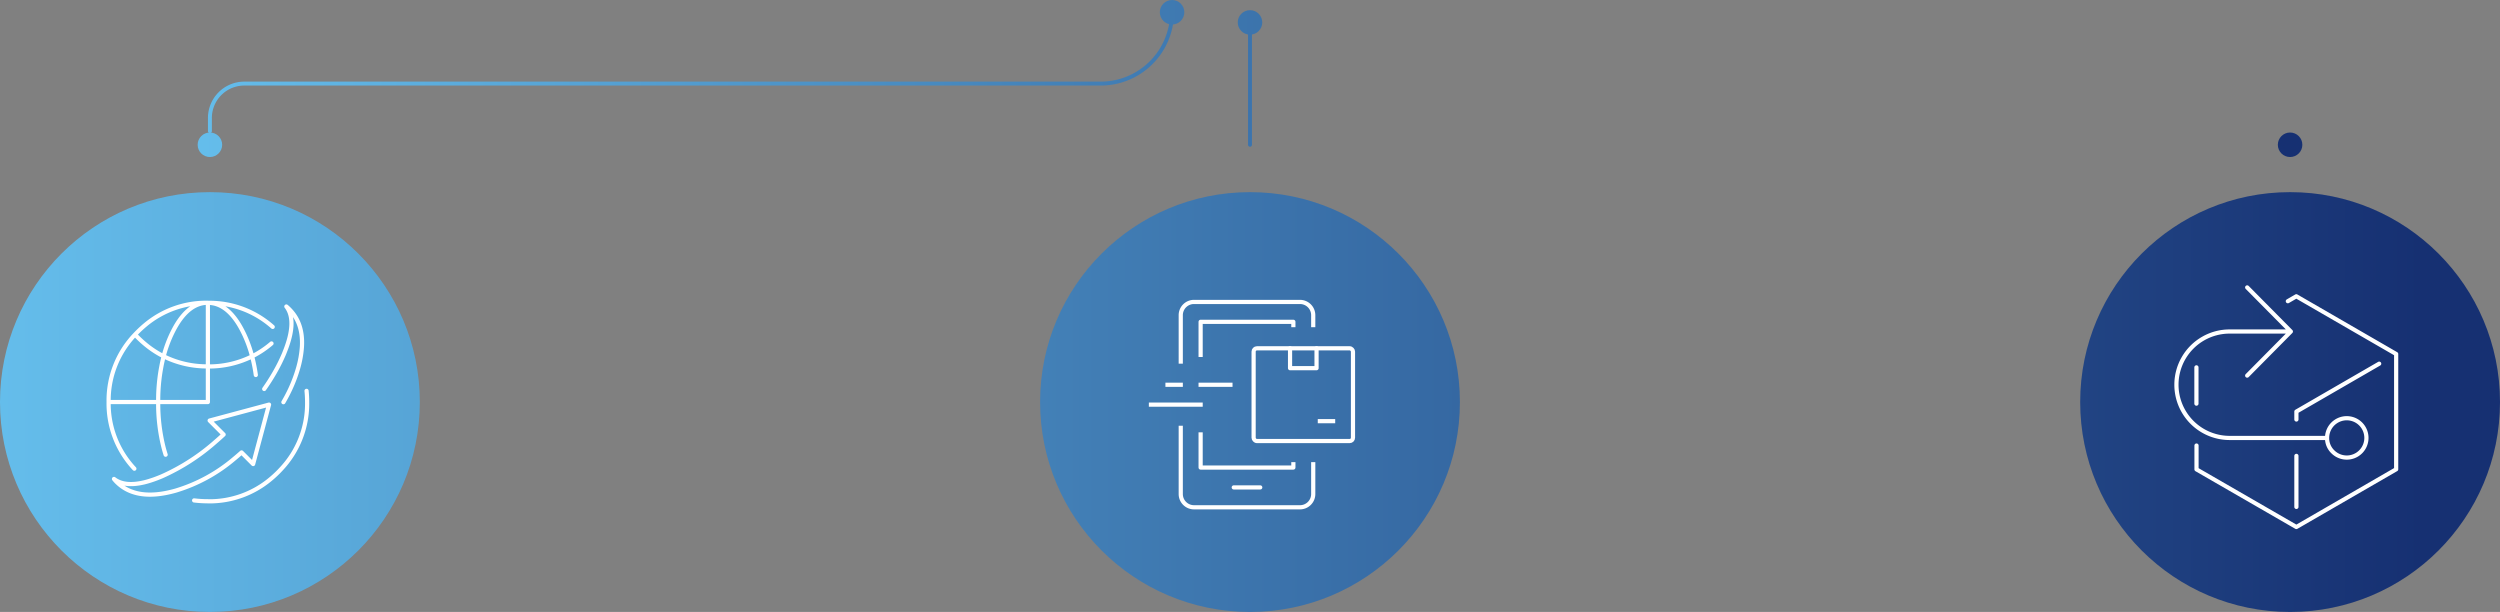
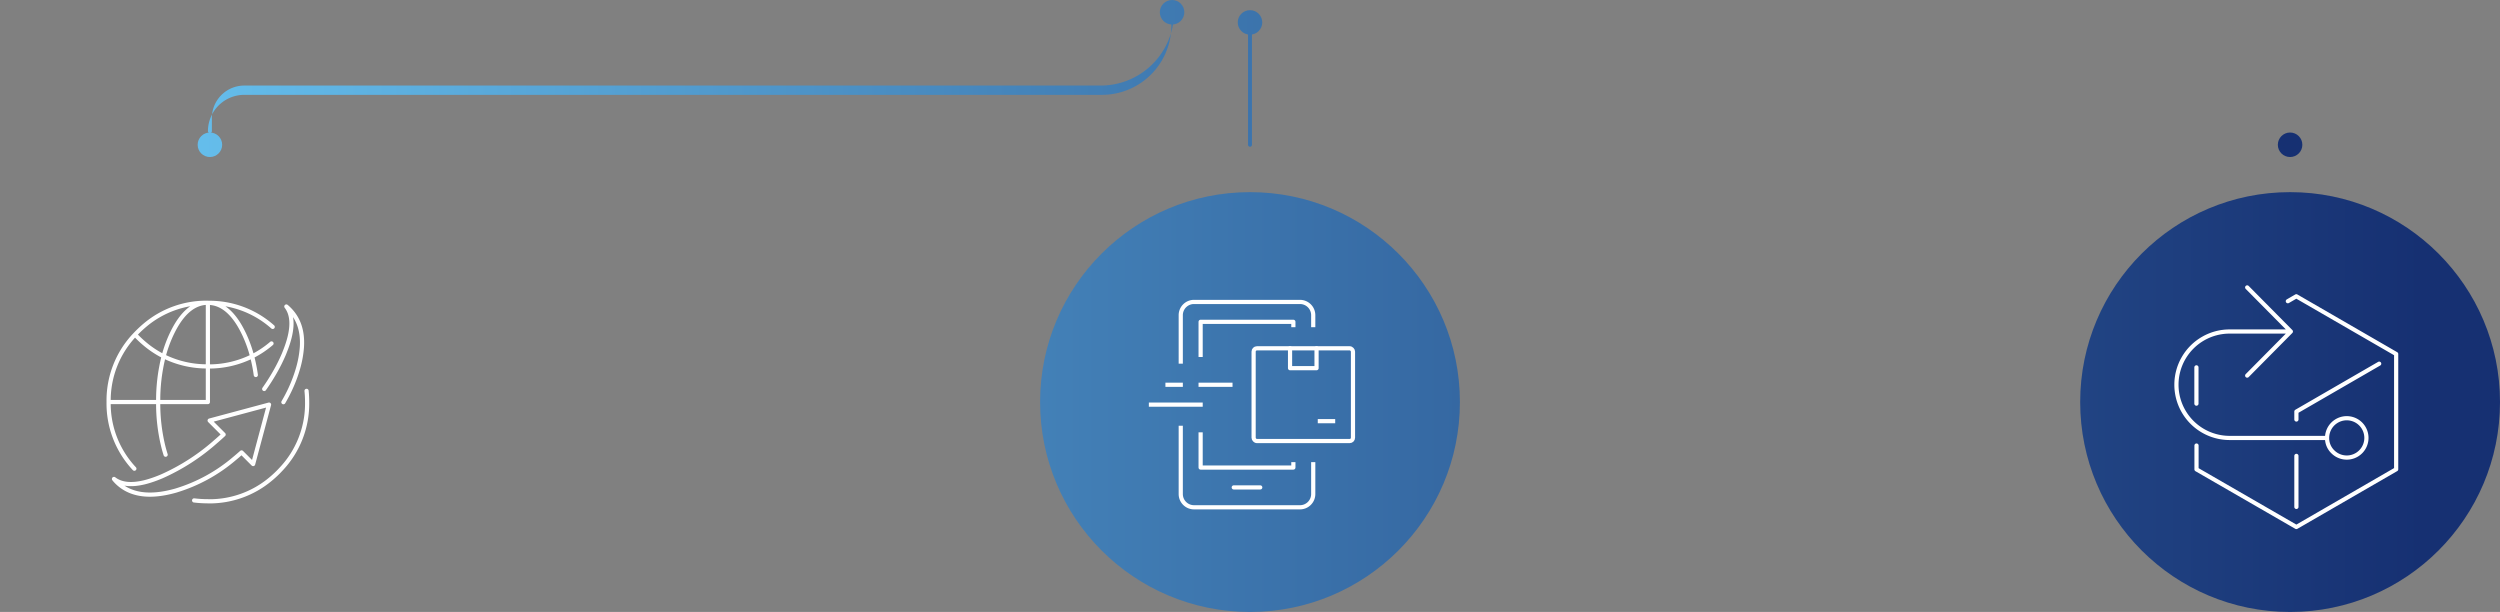
<svg xmlns="http://www.w3.org/2000/svg" xmlns:xlink="http://www.w3.org/1999/xlink" viewBox="0 0 996.307 243.877">
  <rect x="0" y="0" width="996.307" height="243.877" fill="#808080" stroke="none" />
  <defs>
    <linearGradient id="linear-gradient" x1="-7.262" y1="160.224" x2="965.488" y2="160.224" gradientUnits="userSpaceOnUse">
      <stop offset="0" stop-color="#65beec" />
      <stop offset="1" stop-color="#163072" />
    </linearGradient>
    <linearGradient id="linear-gradient-4" x1="74.485" y1="28.576" x2="890.715" y2="28.576" xlink:href="#linear-gradient" />
    <linearGradient id="linear-gradient-5" x1="74.485" y1="33.313" x2="890.715" y2="33.313" xlink:href="#linear-gradient" />
    <linearGradient id="linear-gradient-7" x1="74.485" y1="57.694" x2="890.715" y2="57.694" xlink:href="#linear-gradient" />
    <linearGradient id="linear-gradient-9" x1="74.485" y1="8.932" x2="890.715" y2="8.932" xlink:href="#linear-gradient" />
    <linearGradient id="linear-gradient-10" x1="74.485" y1="4.884" x2="890.715" y2="4.884" xlink:href="#linear-gradient" />
  </defs>
  <g id="Layer_2" data-name="Layer 2">
    <g id="Layer_1-2" data-name="Layer 1">
      <circle cx="498.154" cy="160.224" r="83.653" style="fill: url(#linear-gradient)" />
-       <circle cx="83.653" cy="160.224" r="83.653" style="fill: url(#linear-gradient)" />
      <circle cx="912.654" cy="160.224" r="83.653" style="fill: url(#linear-gradient)" />
-       <path d="M83.654,53.051a.783.783,0,0,1-.782-.783V47.004a14.489,14.489,0,0,1,14.472-14.473H438.667A27.677,27.677,0,0,0,466.315,4.885a.782.782,0,1,1,1.564,0,29.245,29.245,0,0,1-29.212,29.212H97.344a12.922,12.922,0,0,0-12.908,12.907v5.264A.783.783,0,0,1,83.654,53.051Z" style="fill: url(#linear-gradient-4)" />
+       <path d="M83.654,53.051a.783.783,0,0,1-.782-.783a14.489,14.489,0,0,1,14.472-14.473H438.667A27.677,27.677,0,0,0,466.315,4.885a.782.782,0,1,1,1.564,0,29.245,29.245,0,0,1-29.212,29.212H97.344a12.922,12.922,0,0,0-12.908,12.907v5.264A.783.783,0,0,1,83.654,53.051Z" style="fill: url(#linear-gradient-4)" />
      <path d="M498.154,58.476a.783.783,0,0,1-.782-.783V8.932a.782.782,0,1,1,1.564,0V57.693A.783.783,0,0,1,498.154,58.476Z" style="fill: url(#linear-gradient-5)" />
      <path d="M912.654,53.051a.784.784,0,0,1-.783-.783V47.004a12.92,12.92,0,0,0-12.907-12.907H557.639A29.247,29.247,0,0,1,528.427,4.885a.783.783,0,1,1,1.566,0,27.676,27.676,0,0,0,27.646,27.646H898.963a14.491,14.491,0,0,1,14.473,14.473v5.264A.784.784,0,0,1,912.654,53.051Z" style="fill: url(#linear-gradient-4)" />
      <circle cx="83.653" cy="57.694" r="4.884" style="fill: url(#linear-gradient-7)" />
      <circle cx="498.154" cy="57.694" r="4.884" style="fill: url(#linear-gradient-7)" />
      <circle cx="498.154" cy="8.932" r="4.884" style="fill: url(#linear-gradient-9)" />
      <circle cx="467.097" cy="4.884" r="4.884" style="fill: url(#linear-gradient-10)" />
      <circle cx="529.211" cy="4.884" r="4.884" style="fill: url(#linear-gradient-10)" />
      <circle cx="912.654" cy="57.694" r="4.884" style="fill: url(#linear-gradient-7)" />
      <path d="M83.294,120.688H82.843v25.353a38.601,38.601,0,0,0,17.631-4.02,50.678,50.678,0,0,0-3.102-8.657q-.257-.545-.527-1.084-.748-1.505-1.535-2.816-5.15-8.498-12.015-8.777a37.877,37.877,0,0,1,24.437,8.777q.478.396.948.813M53.543,186.782A37.944,37.944,0,0,1,43.29,160.224v-.015a37.976,37.976,0,0,1,10.524-26.874q.513-.545,1.054-1.085,1.505-1.505,3.086-2.816a37.878,37.878,0,0,1,24.437-8.777h.452v.03m0,25.323a38.612,38.612,0,0,1-17.631-4.02A71.402,71.402,0,0,0,63.044,160.209v.015H82.843V146.041M53.814,133.335q.513.557,1.054,1.098,1.511,1.51,3.102,2.816a38.433,38.433,0,0,0,7.242,4.743,50.653,50.653,0,0,1,3.102-8.657q.257-.545.527-1.085.748-1.505,1.535-2.816,5.15-8.498,12.015-8.777M112.94,160.284q1.525-2.608,2.756-5.254a57.066,57.066,0,0,0,3.072-8.19,40.731,40.731,0,0,0,1.55-8.567q.58-9.437-4.999-15.01-.578-.591-1.204-1.115,4.352,5.668-.573,17.947-.207.547-.436,1.099a68.949,68.949,0,0,1-3.734,7.437q-1.831,3.189-4.08,6.384m2.906-18.142c-.159.138-.321.274-.482.406a38.434,38.434,0,0,1-7.242,4.743,63.355,63.355,0,0,1,1.475,7.423M77.363,199.429a44.358,44.358,0,0,0,5.029.331h.452v.03h.452a37.832,37.832,0,0,0,24.421-8.762q1.591-1.307,3.102-2.816.534-.535,1.039-1.085a37.98,37.98,0,0,0,10.539-26.874v-.015a43.219,43.219,0,0,0-.226-4.472M86.306,175.701h-.015A83.489,83.489,0,0,1,64.444,189.853q-2.078.881-3.975,1.505-1.501.503-2.891.843-7.924,1.925-12.15-1.325a15.799,15.799,0,0,0,1.069,1.205q7.922,7.901,23.608,3.417A64.662,64.662,0,0,0,93.382,182.792q1.454-1.192,2.891-2.484l4.607,4.622,6.338-23.683L83.55,167.601l5.571,5.57Q87.713,174.475,86.306,175.701Zm-20.296,5.51q-.429-1.352-.798-2.756A71.522,71.522,0,0,1,63.044,160.224H43.29" style="fill: none;stroke: #fff;stroke-linecap: round;stroke-linejoin: round;stroke-width: 1.67px;fill-rule: evenodd" />
      <path d="M875.327,146.403v14.455m20.23-11.178,17.4-17.567H888.57a21.209,21.209,0,1,0,0,42.419H927.396a7.839,7.839,0,1,1,2.297,5.523,7.535,7.535,0,0,1-2.297-5.523m-15.637-54.496,3.377-1.963,39.792,23.006v45.946l-39.76,22.989h-.032L875.36,187.059v-9.499m20.197-63.013,17.4,17.566m2.212,35.067v-3.161l32.989-19.08m-32.989,57.074V181.686" style="fill: none;stroke: #fff;stroke-linecap: round;stroke-linejoin: round;stroke-width: 1.67px;fill-rule: evenodd" />
      <g id="mobile_app" data-name="mobile app">
        <g>
          <g>
            <path d="M523.354,185.006v11.879a5.28,5.28,0,0,1-5.28,5.28H475.837a5.28,5.28,0,0,1-5.28-5.28V170.487" style="fill: none;stroke: #fff;stroke-linecap: square;stroke-linejoin: round;stroke-width: 1.67px" />
            <path d="M470.557,144.088V125.61a5.28,5.28,0,0,1,5.28-5.28h42.237a5.28,5.28,0,0,1,5.28,5.28v3.96" style="fill: none;stroke: #fff;stroke-linecap: square;stroke-linejoin: round;stroke-width: 1.67px" />
            <polyline points="515.435 129.569 515.435 128.249 478.477 128.249 478.477 141.449" style="fill: none;stroke: #fff;stroke-linecap: square;stroke-linejoin: round;stroke-width: 1.67px" />
            <polyline points="478.477 173.127 478.477 186.326 515.435 186.326 515.435 185.006" style="fill: none;stroke: #fff;stroke-linecap: square;stroke-linejoin: round;stroke-width: 1.67px" />
            <line x1="491.676" y1="194.245" x2="502.236" y2="194.245" style="fill: none;stroke: #fff;stroke-linecap: round;stroke-linejoin: round;stroke-width: 1.67px" />
          </g>
          <g>
            <line x1="465.278" y1="153.328" x2="470.557" y2="153.328" style="fill: none;stroke: #fff;stroke-linecap: square;stroke-linejoin: round;stroke-width: 1.67px" />
            <line x1="478.477" y1="153.328" x2="490.356" y2="153.328" style="fill: none;stroke: #fff;stroke-linecap: square;stroke-linejoin: round;stroke-width: 1.67px" />
            <line x1="458.678" y1="161.247" x2="478.477" y2="161.247" style="fill: none;stroke: #fff;stroke-linecap: square;stroke-linejoin: round;stroke-width: 1.67px" />
          </g>
        </g>
        <g>
          <rect x="499.596" y="138.809" width="39.598" height="36.958" rx="1.32" style="fill: none;stroke: #fff;stroke-linecap: square;stroke-linejoin: round;stroke-width: 1.67px" />
          <polyline points="524.674 138.809 524.674 146.728 514.115 146.728 514.115 138.809" style="fill: none;stroke: #fff;stroke-linecap: round;stroke-linejoin: round;stroke-width: 1.67px" />
          <line x1="531.274" y1="167.847" x2="525.994" y2="167.847" style="fill: none;stroke: #fff;stroke-linecap: square;stroke-linejoin: round;stroke-width: 1.67px" />
        </g>
      </g>
    </g>
  </g>
</svg>